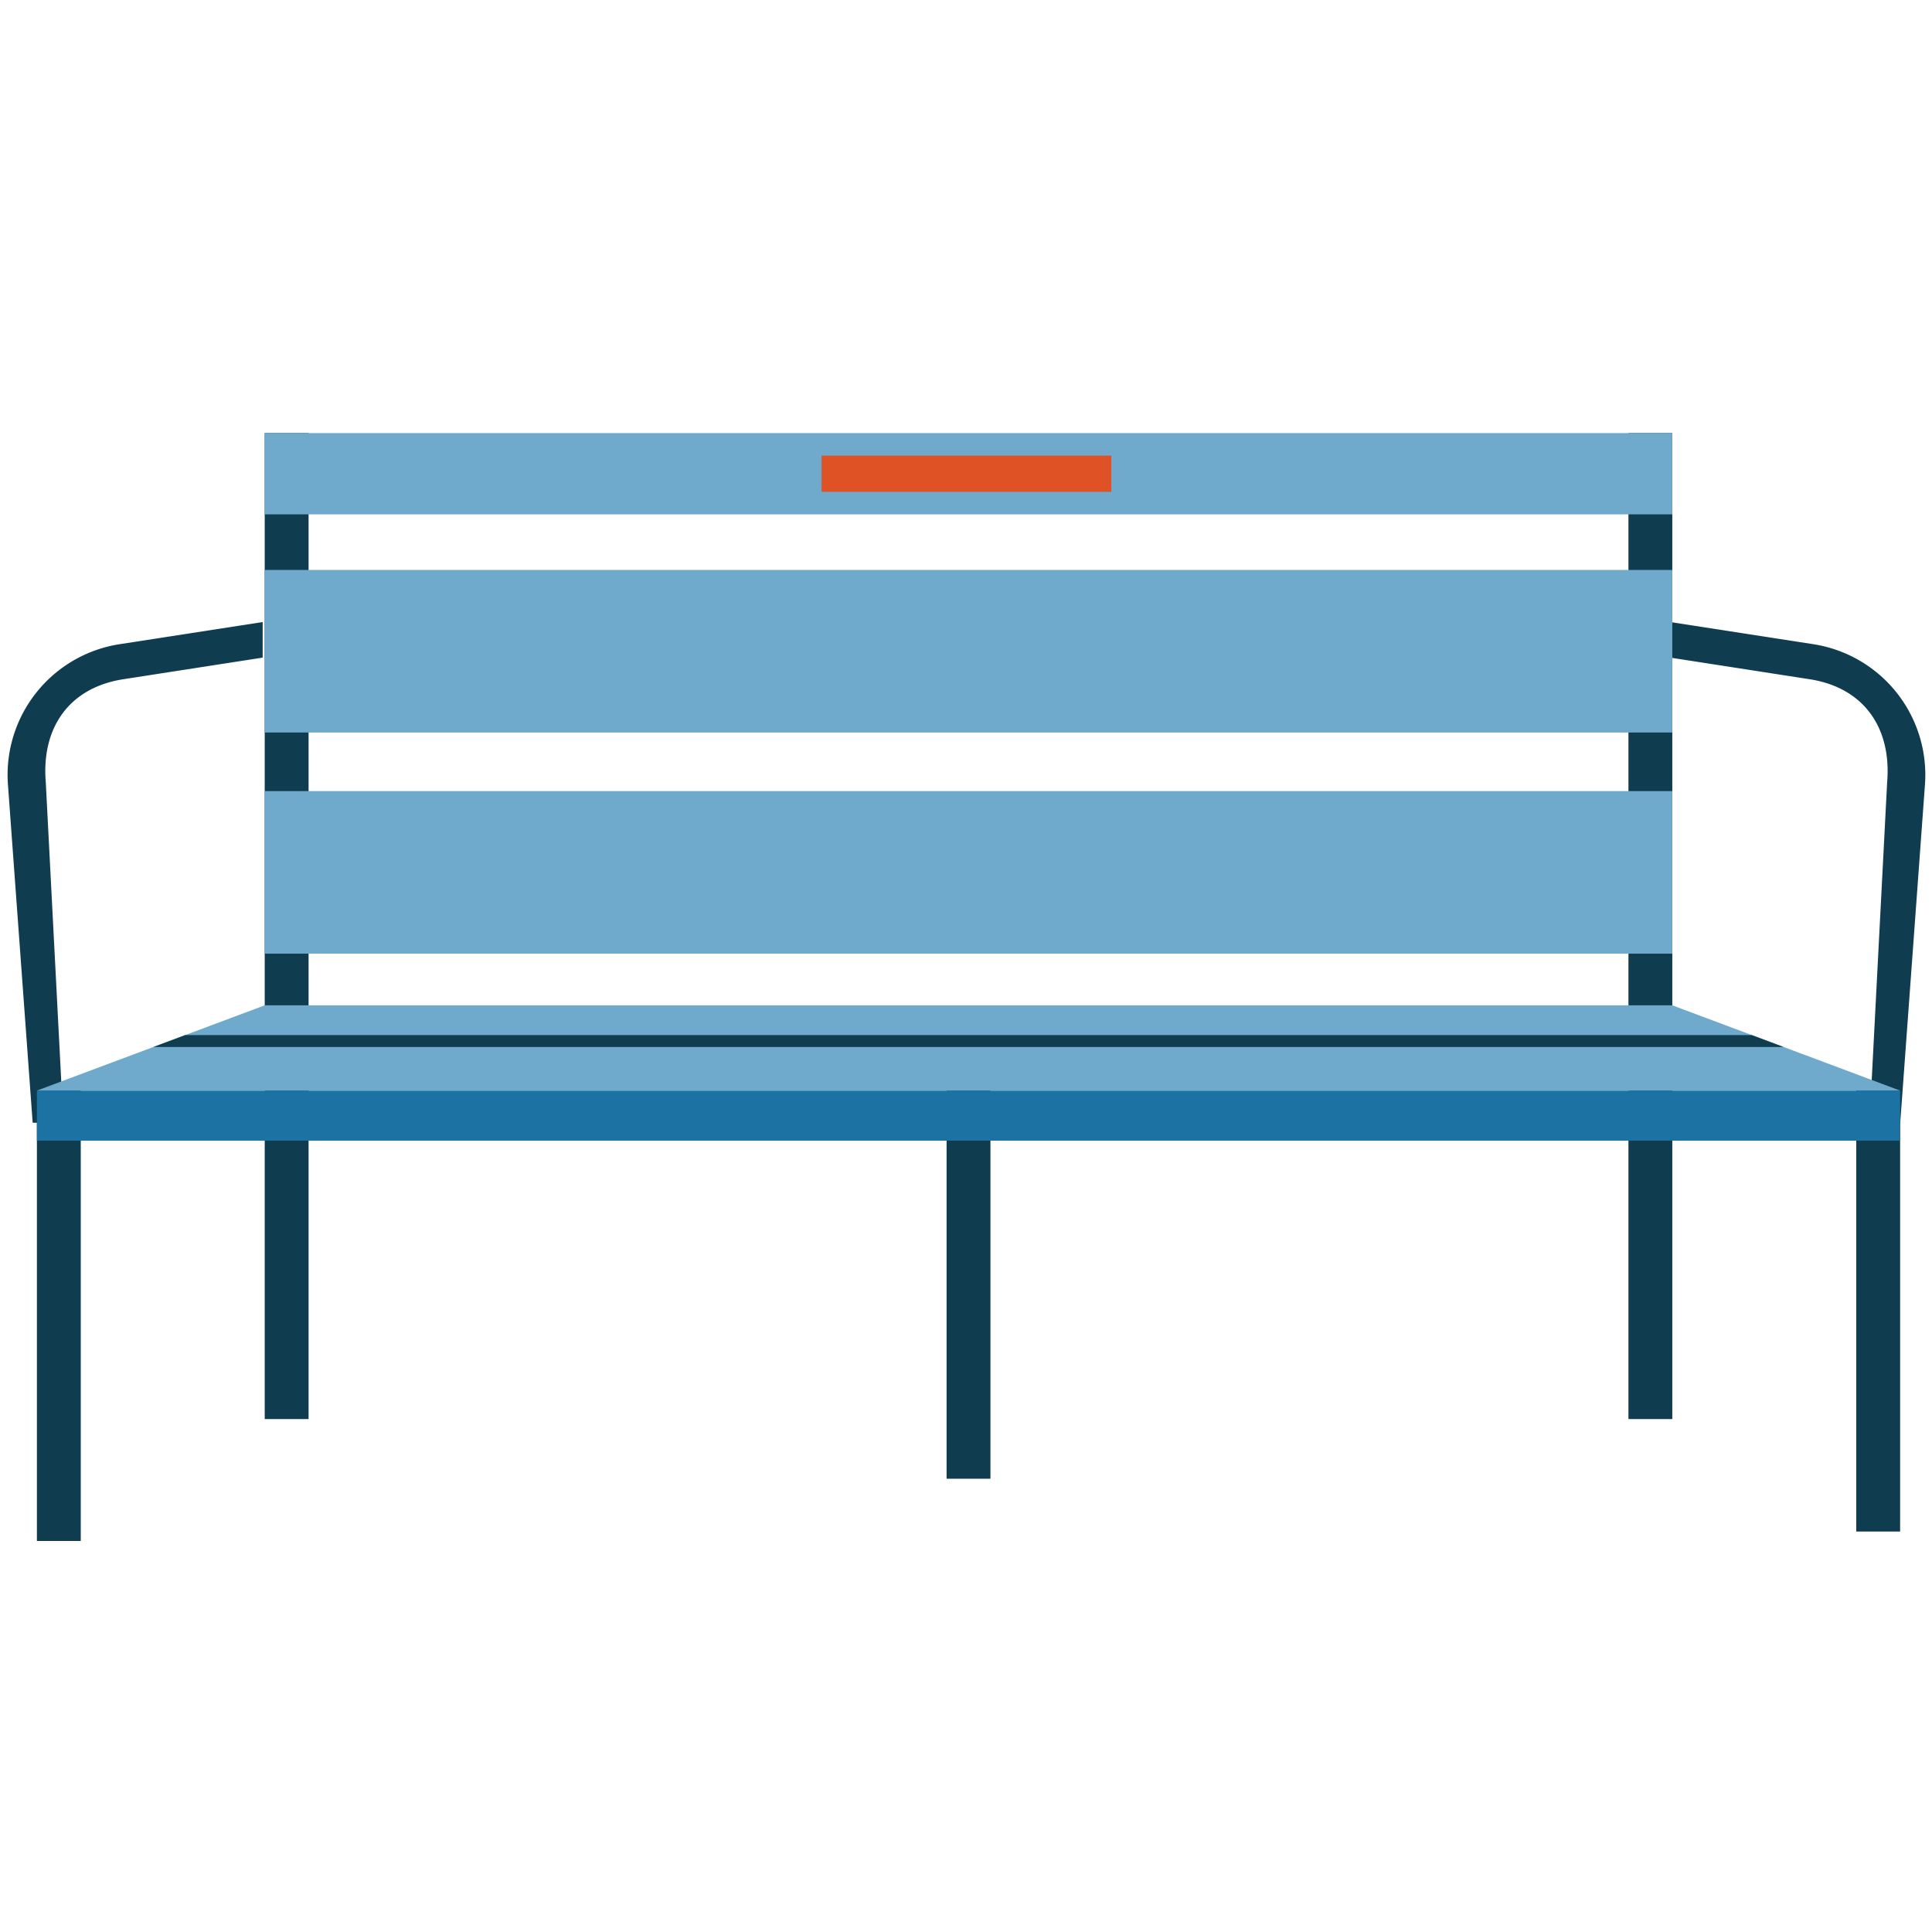
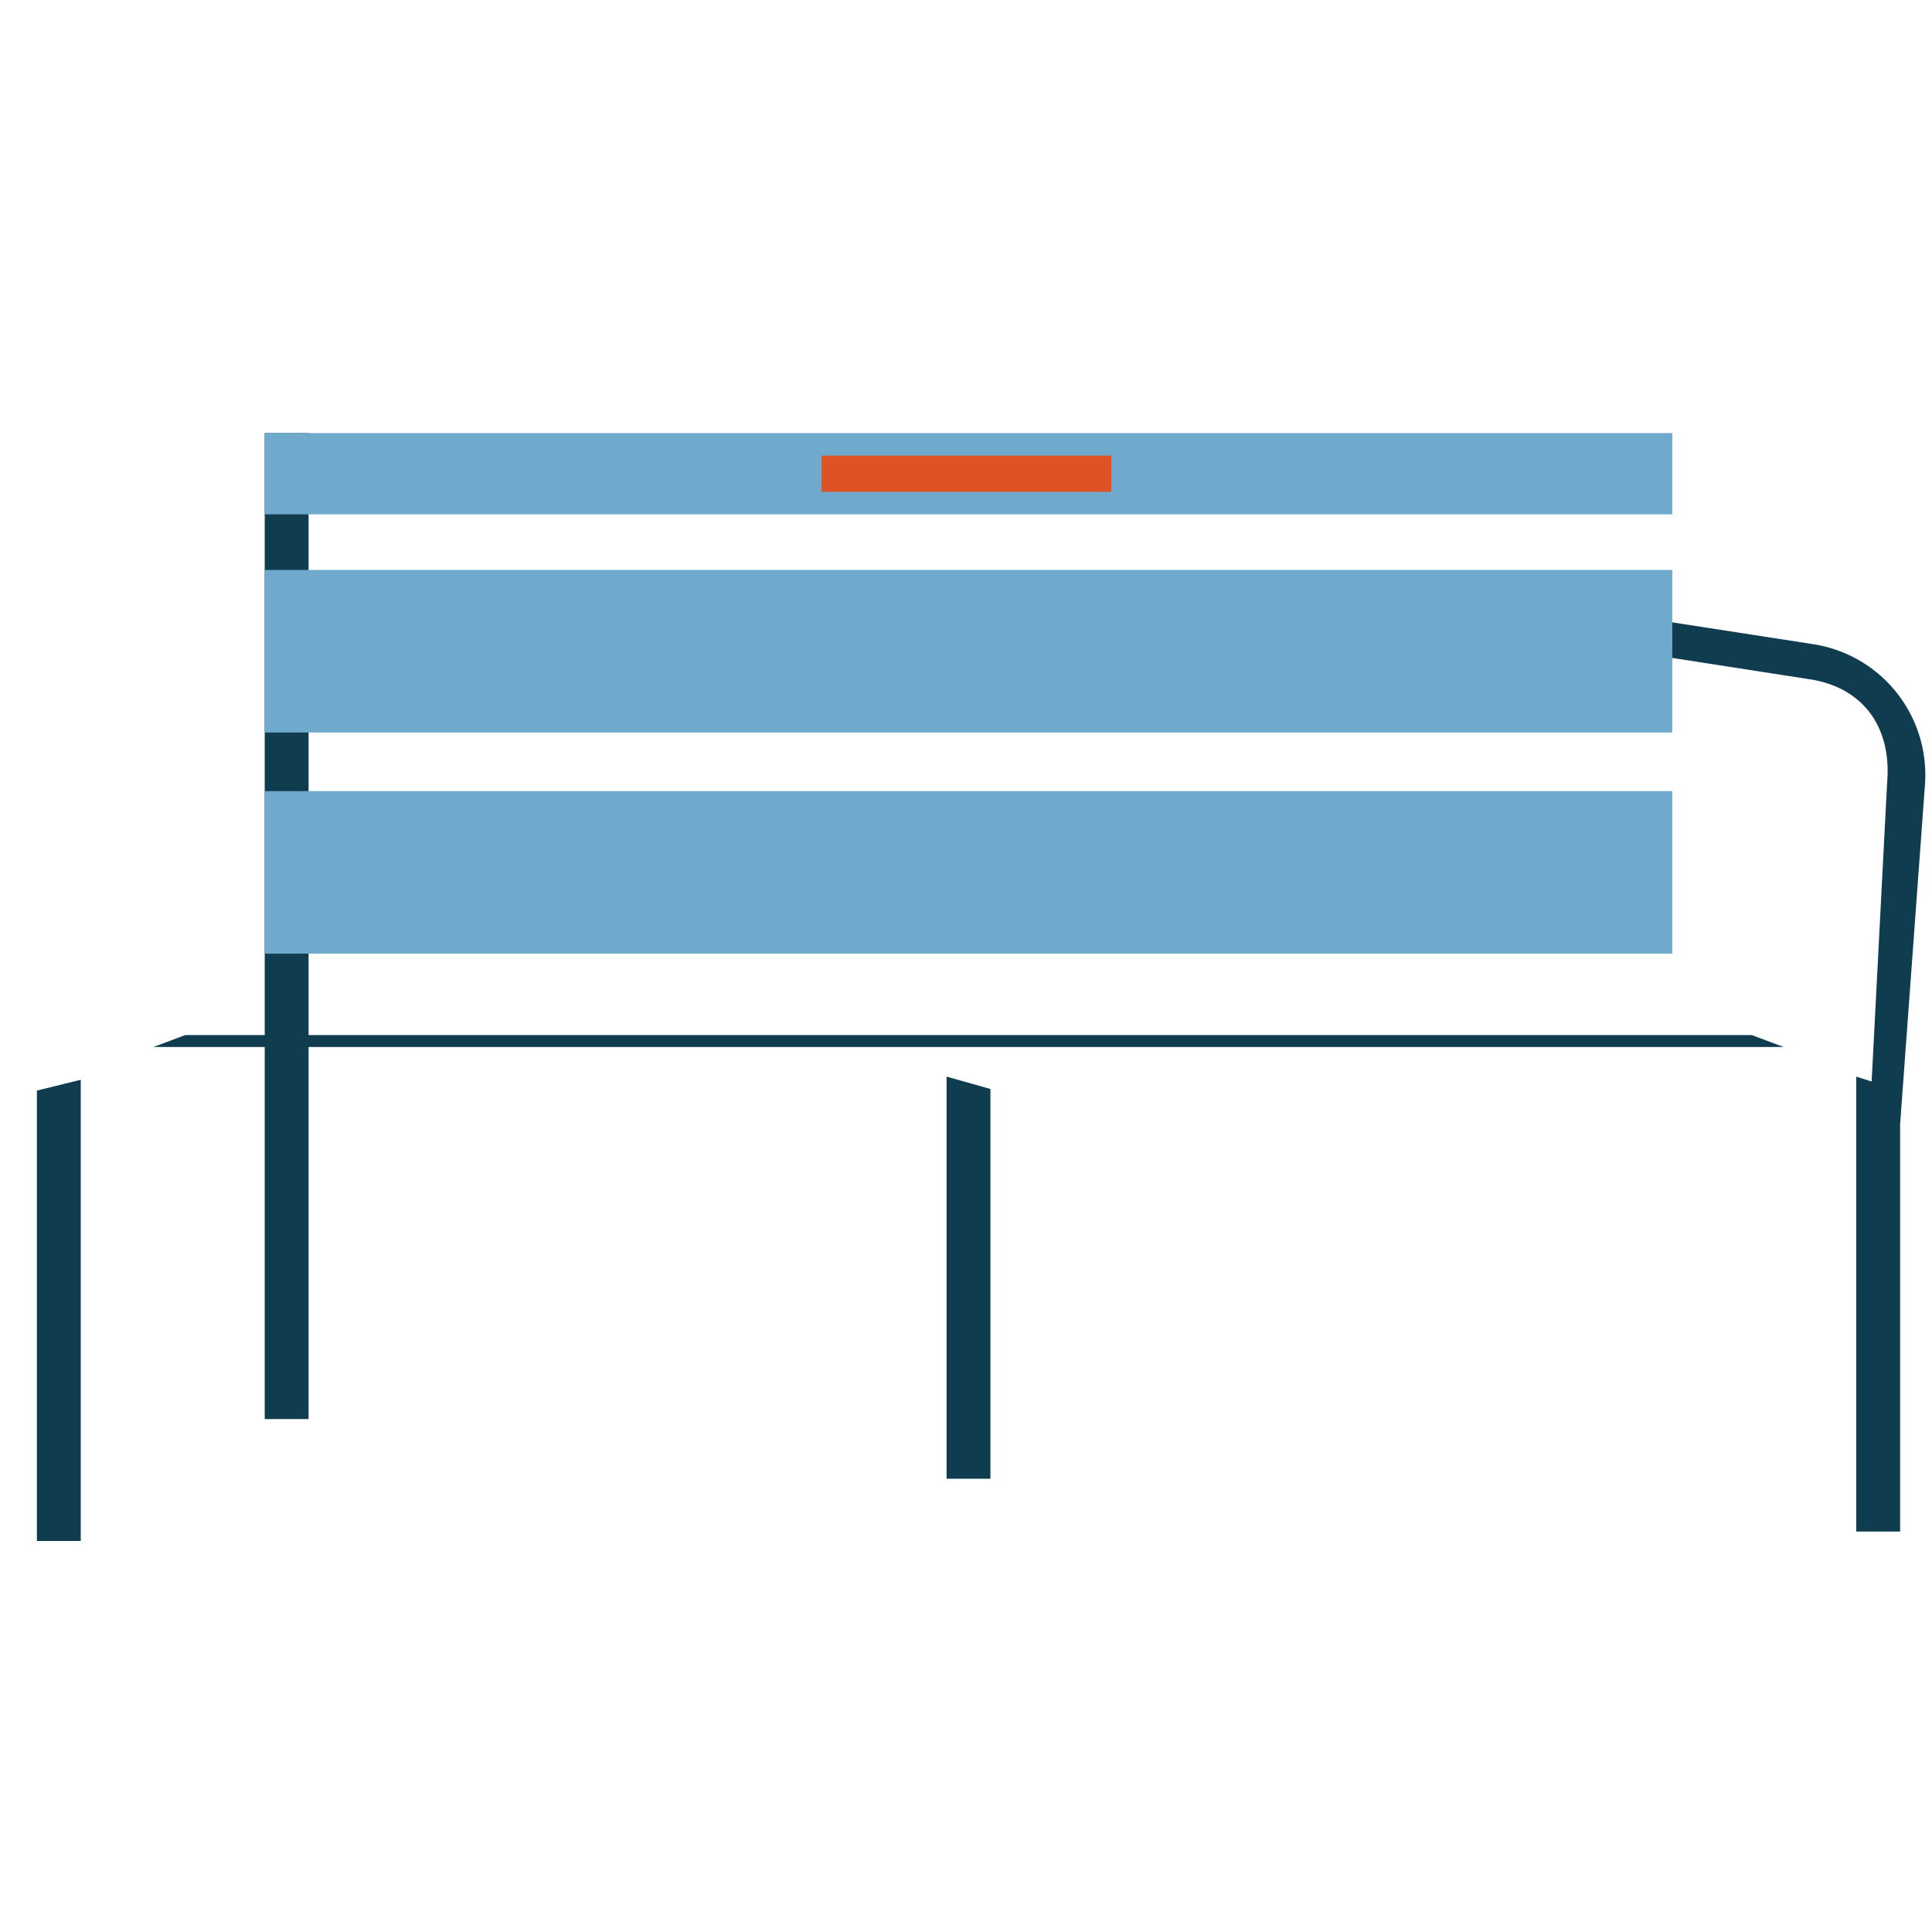
<svg xmlns="http://www.w3.org/2000/svg" id="Assets" viewBox="0 0 100 100">
  <defs>
    <style>
      .cls-1 {
        fill: none;
      }

      .cls-2 {
        fill: #0f3c4f;
      }

      .cls-3 {
        fill: #6fa9cb;
      }

      .cls-4 {
        fill: #1b72a3;
      }

      .cls-5 {
        clip-path: url(#clip-path);
      }

      .cls-6 {
        fill: #fff;
      }

      .cls-7 {
        fill: #de5226;
      }
    </style>
    <clipPath id="clip-path">
      <polyline class="cls-1" points="98.35 56.449 86.558 52.036 13.702 52.036 1.91 56.448" />
    </clipPath>
  </defs>
  <title>icons</title>
  <g>
    <path class="cls-2" d="M98.356,58.112H96.765l.913-17.612c.238-2.829-1.207-4.908-4.012-5.343l-7.214-1.119V32.197l7.427,1.15a6.846,6.846,0,0,1,5.753,7.313Z" />
-     <path class="cls-2" d="M1.691,58.111H3.282L2.37,40.5c-.238-2.829,1.207-4.908,4.012-5.343l7.214-1.119V32.197L6.168,33.347a6.846,6.846,0,0,0-5.753,7.313Z" />
    <polygon class="cls-2" points="51.265 76.538 48.995 76.538 48.995 55.726 51.265 56.365 51.265 76.538" />
    <polygon class="cls-2" points="98.35 79.272 96.08 79.272 96.08 55.726 98.35 56.449 98.35 79.272" />
    <polygon class="cls-2" points="4.18 79.76 1.91 79.76 1.91 56.448 4.18 55.888 4.18 79.76" />
-     <rect class="cls-2" x="84.288" y="22.416" width="2.27" height="51.035" />
    <rect class="cls-2" x="13.702" y="22.416" width="2.27" height="51.035" />
    <rect class="cls-3" x="13.702" y="29.501" width="72.856" height="8.414" />
    <rect class="cls-3" x="13.702" y="40.947" width="72.856" height="8.414" />
-     <rect class="cls-4" x="1.91" y="56.449" width="96.441" height="2.593" />
    <rect class="cls-3" x="13.702" y="22.416" width="72.856" height="4.207" />
    <g class="cls-5">
-       <polyline class="cls-3" points="98.35 56.449 86.558 52.036 13.702 52.036 1.91 56.448" />
      <g>
        <line class="cls-6" x1="0.402" y1="53.884" x2="95.244" y2="53.884" />
        <rect class="cls-2" x="0.402" y="53.575" width="94.842" height="0.618" />
      </g>
    </g>
  </g>
  <rect class="cls-7" x="42.526" y="23.583" width="14.996" height="1.874" />
</svg>